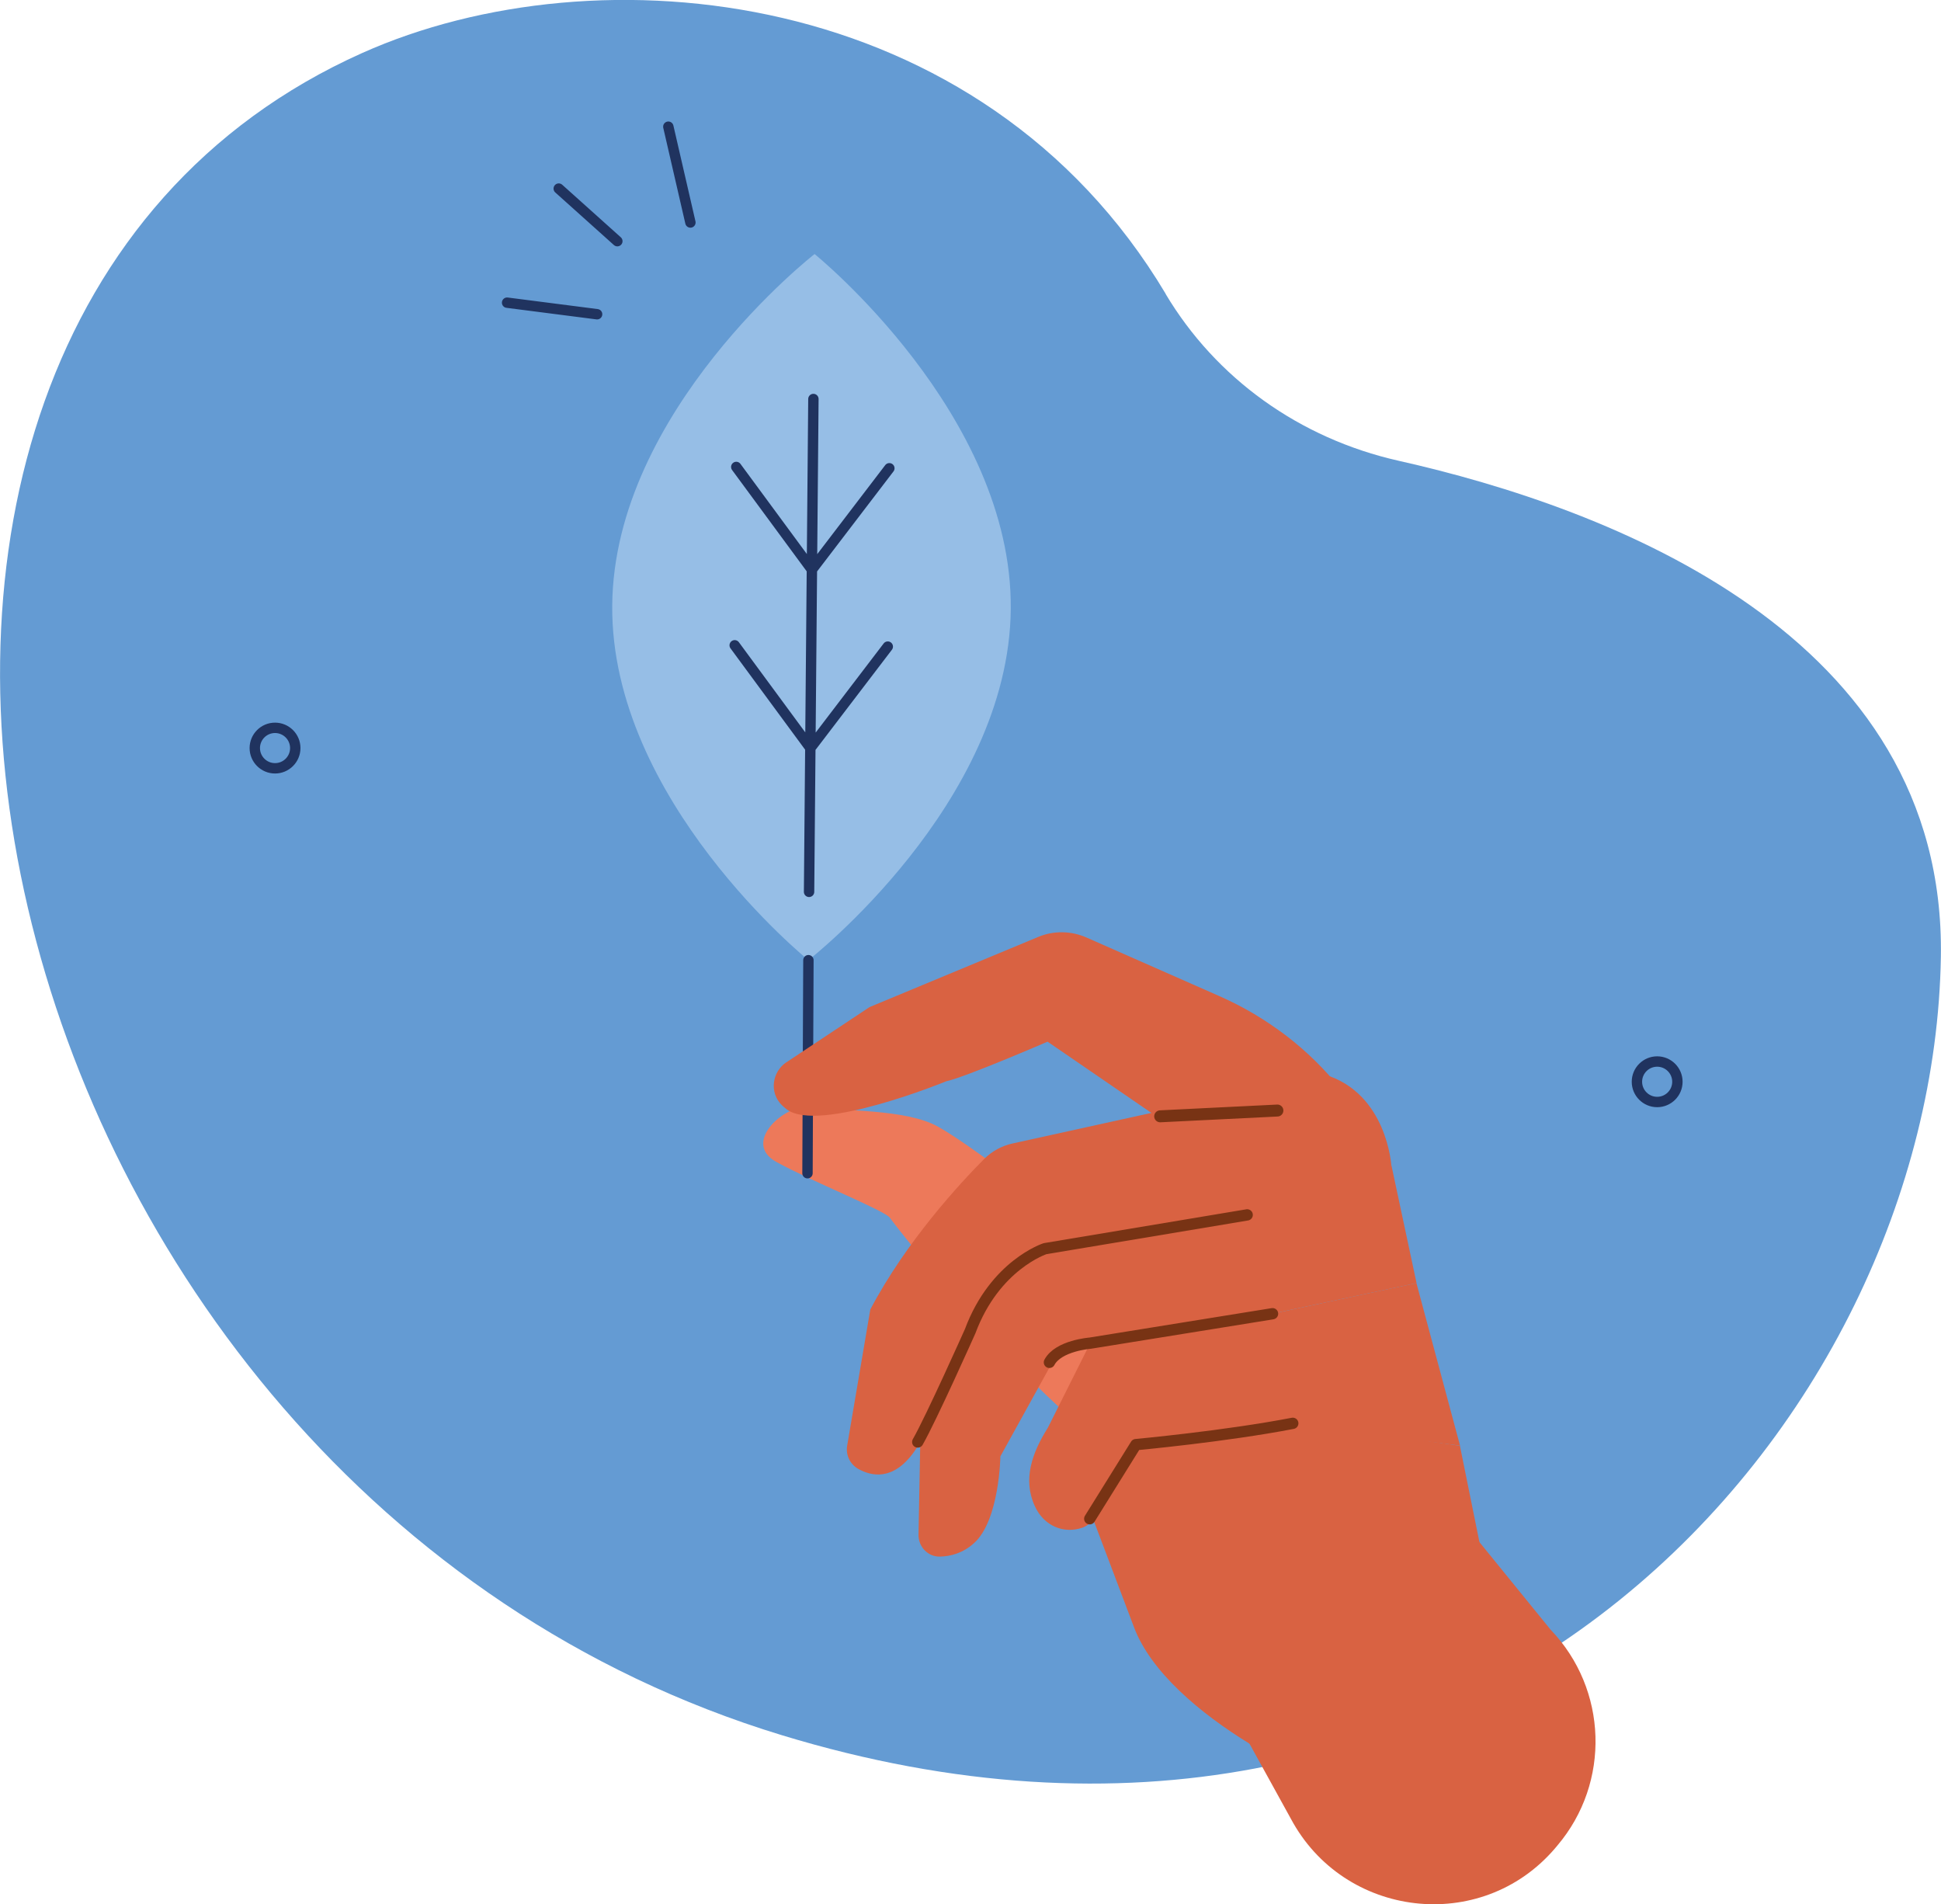
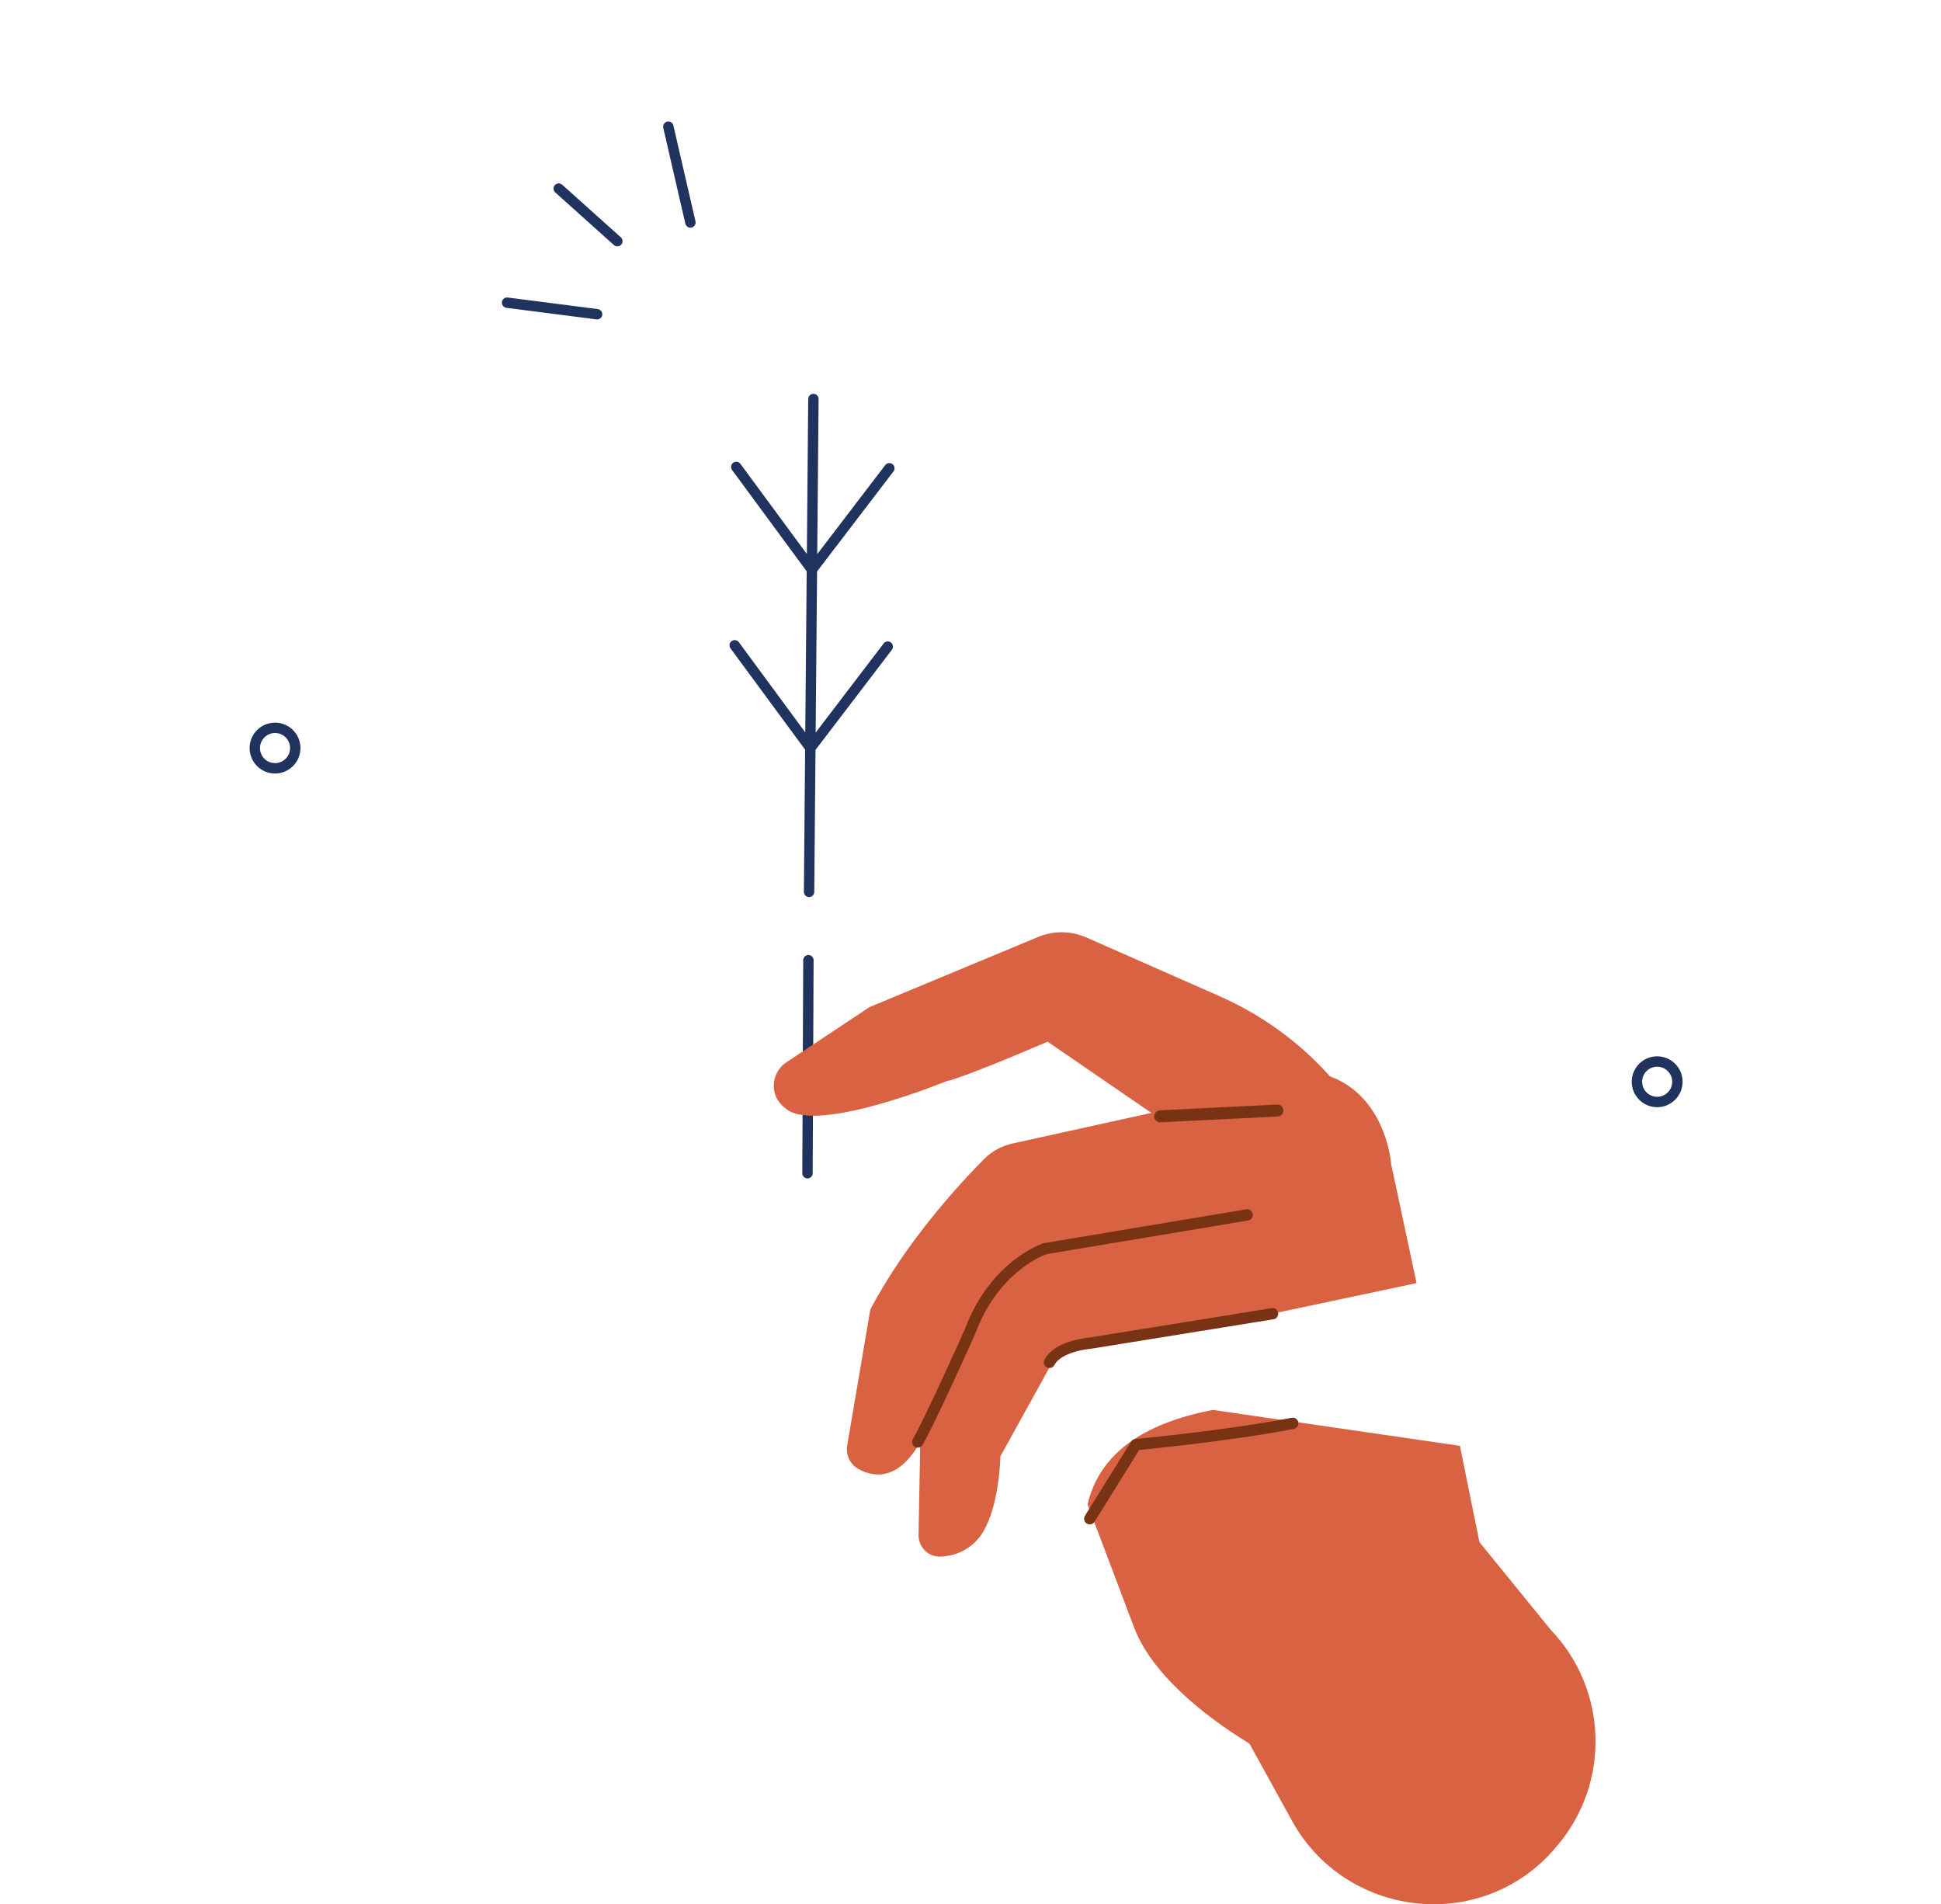
<svg xmlns="http://www.w3.org/2000/svg" id="Ebene_1" viewBox="0 0 147.71 144.89">
  <defs>
    <style>.cls-1,.cls-2,.cls-3,.cls-4,.cls-5{fill:none;}.cls-6{fill:#96bee6;}.cls-7{fill:#ed795a;}.cls-8{fill:#d96242;}.cls-2{stroke-width:.86px;}.cls-2,.cls-3{stroke:#783314;}.cls-2,.cls-3,.cls-4,.cls-5{stroke-linecap:round;stroke-linejoin:round;}.cls-3{stroke-width:.91px;}.cls-9{fill:#649bd3;}.cls-10{clip-path:url(#clippath);}.cls-4{stroke-width:.79px;}.cls-4,.cls-5{stroke:#20335f;}.cls-5{stroke-width:.79px;}</style>
    <clipPath id="clippath">
      <rect class="cls-1" width="147.71" height="144.89" />
    </clipPath>
  </defs>
  <g class="cls-10">
-     <path class="cls-9" d="M88.7,22.36c3.83,6.42,10.18,11,17.74,12.7,15.97,3.59,41.65,13.19,41.26,37.74-.57,35.58-35.38,75.32-88.2,59.23C-2.46,113.16-20.9,25.71,27.57,4.03c17.89-8,47.1-5.19,61.14,18.33" />
-     <path class="cls-7" d="M79.11,91.22s-5.35-4.17-7.74-5.5c-2.45-1.37-7.44-1.17-9.79-1.48-1.84-.24-5.17,2.7-2.5,4.17,2.66,1.47,8.33,3.73,8.65,4.26.24.4,11.89,15.29,18.03,18.25,2.1,1.01-2.01-5.86.1-6.38,8.28-2.04-6.76-13.33-6.76-13.33" />
    <path class="cls-8" d="M93.82,130.38l4.4,7.98c4.04,7.6,14.48,8.83,20.09,2.31.07-.08.14-.17.21-.25,4.06-4.79,3.83-11.89-.52-16.42l-6.3-7.75s-3.17,12-3.92,11.52c-6.04-3.83-13.95,2.61-13.95,2.61" />
    <path class="cls-8" d="M82.76,114.47s1.96,5.15,3.54,9.35c2.54,6.75,14.87,12.61,18.26,12.88,3.4.28,8.43-17.36,8.43-17.36l-1.89-9.33-18.8-2.73c-5.25,1.01-8.62,3.28-9.54,7.2" />
-     <path class="cls-8" d="M97.38,99.84l-14.58,2.69-3.05,6.09c-1.2,1.91-1.94,3.93-1,5.98.69,1.52,2.21,2.13,3.62,1.64,1.59-.56,2.16-3.7,2.16-3.7,0,0,2-1.55,2.33-2.74,0,0,7.4-.88,9.2-1.22,1.8-.34,15.05,1.42,15.05,1.42l-3.32-12.37-10.41,2.21Z" />
    <path class="cls-8" d="M105.88,88.69s-.32-5.48-5.05-6.92l-23.79,5.24c-.81.18-1.54.58-2.13,1.16-1.82,1.83-5.93,6.25-8.68,11.47l-1.76,10.36c-.12.7.21,1.4.83,1.76,1.01.57,2.65.93,4.23-1.25,2.53-3.5,2.71-6.19,2.71-6.19l4.35-7.11,13.03-.9,16.26-7.61Z" />
    <path class="cls-8" d="M105.88,88.69l-28.76,7.25-4.03,6.13-3.05,7.24-.14,7.46c-.02.92.72,1.7,1.64,1.67.78-.02,1.74-.25,2.6-1.04,1.92-1.74,1.99-6.59,1.99-6.59l4.34-7.85,16.39-3.01,10.94-2.32-1.91-8.95Z" />
    <path class="cls-2" d="M82.93,115.56l3.51-5.64s6.75-.62,11.94-1.62M96.84,99.96l-13.88,2.24s-2.42.18-3.1,1.46M94.91,92.44l-15.38,2.57s-3.82,1.23-5.7,6.28c0,0-2.96,6.63-3.99,8.43" />
    <path class="cls-4" d="M22.47,56.92c0,.85-.69,1.54-1.54,1.54s-1.54-.69-1.54-1.54.69-1.54,1.54-1.54,1.54.69,1.54,1.54ZM127.65,82.31c0,.85-.69,1.54-1.54,1.54s-1.54-.69-1.54-1.54.69-1.54,1.54-1.54,1.54.69,1.54,1.54Z" />
    <path class="cls-5" d="M45.44,23.91c-2.28-.29-4.56-.59-6.85-.88M42.52,14.35c1.49,1.33,2.97,2.67,4.46,4M50.86,9.64c.56,2.43,1.12,4.86,1.68,7.29" />
-     <path class="cls-6" d="M76.92,46.33c-.13,14.84-15.4,26.73-15.4,26.73,0,0-15.06-12.17-14.93-27,.13-14.84,15.4-26.73,15.4-26.73,0,0,15.06,12.16,14.93,27" />
    <path class="cls-5" d="M61.52,73.06l-.07,16.21M67.56,49.2l-5.89,7.72M67.68,35.63l-5.89,7.71M55.91,49.1l5.76,7.82M56.03,35.53l5.76,7.82M61.9,30.36l-.33,37.5" />
    <path class="cls-8" d="M59.86,80.82l6.31-4.19,12.84-5.34c1.17-.49,2.49-.47,3.66.04l10.14,4.47c3.62,1.6,6.82,4.04,9.27,7.14.41.52.7.92.75,1.1l-12.22,2.69-10.89-7.47s-6.27,2.71-7.7,3.01c0,0-9.69,3.98-12.15,2.14-.14-.11-.27-.22-.38-.33-.95-.94-.75-2.52.36-3.26" />
    <line class="cls-3" x1="97.21" y1="84.5" x2="88.29" y2="84.94" />
  </g>
</svg>